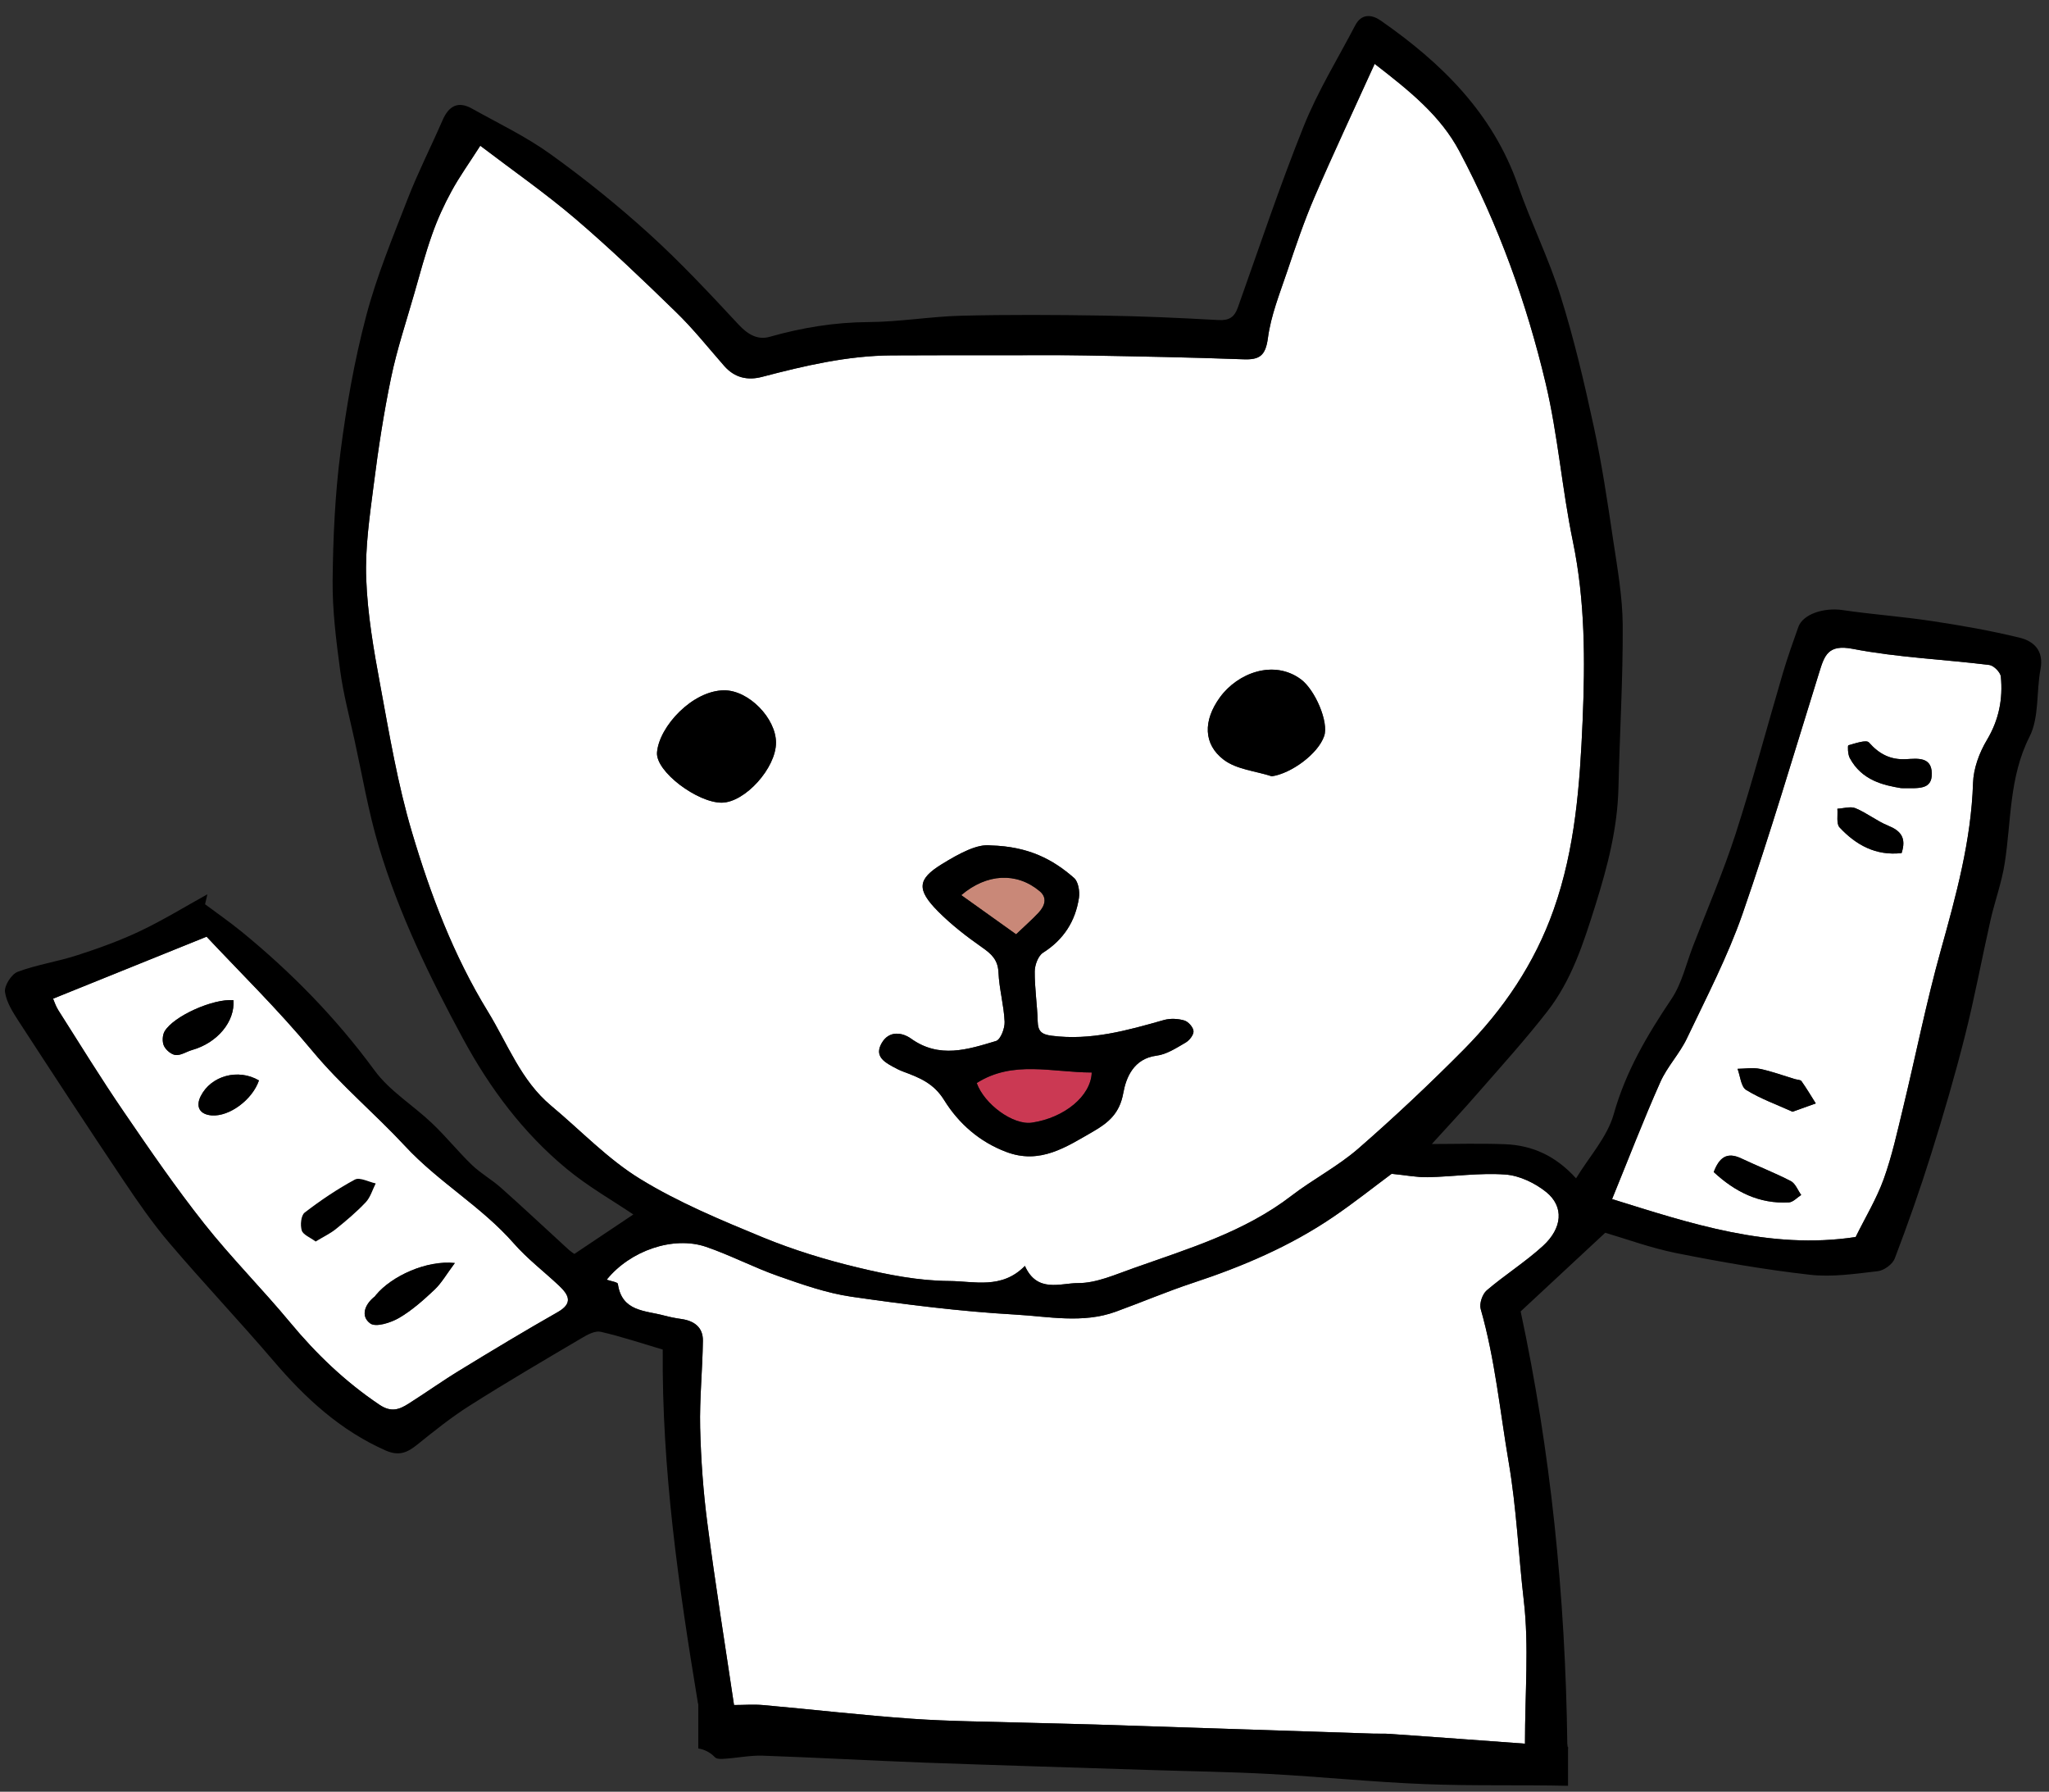
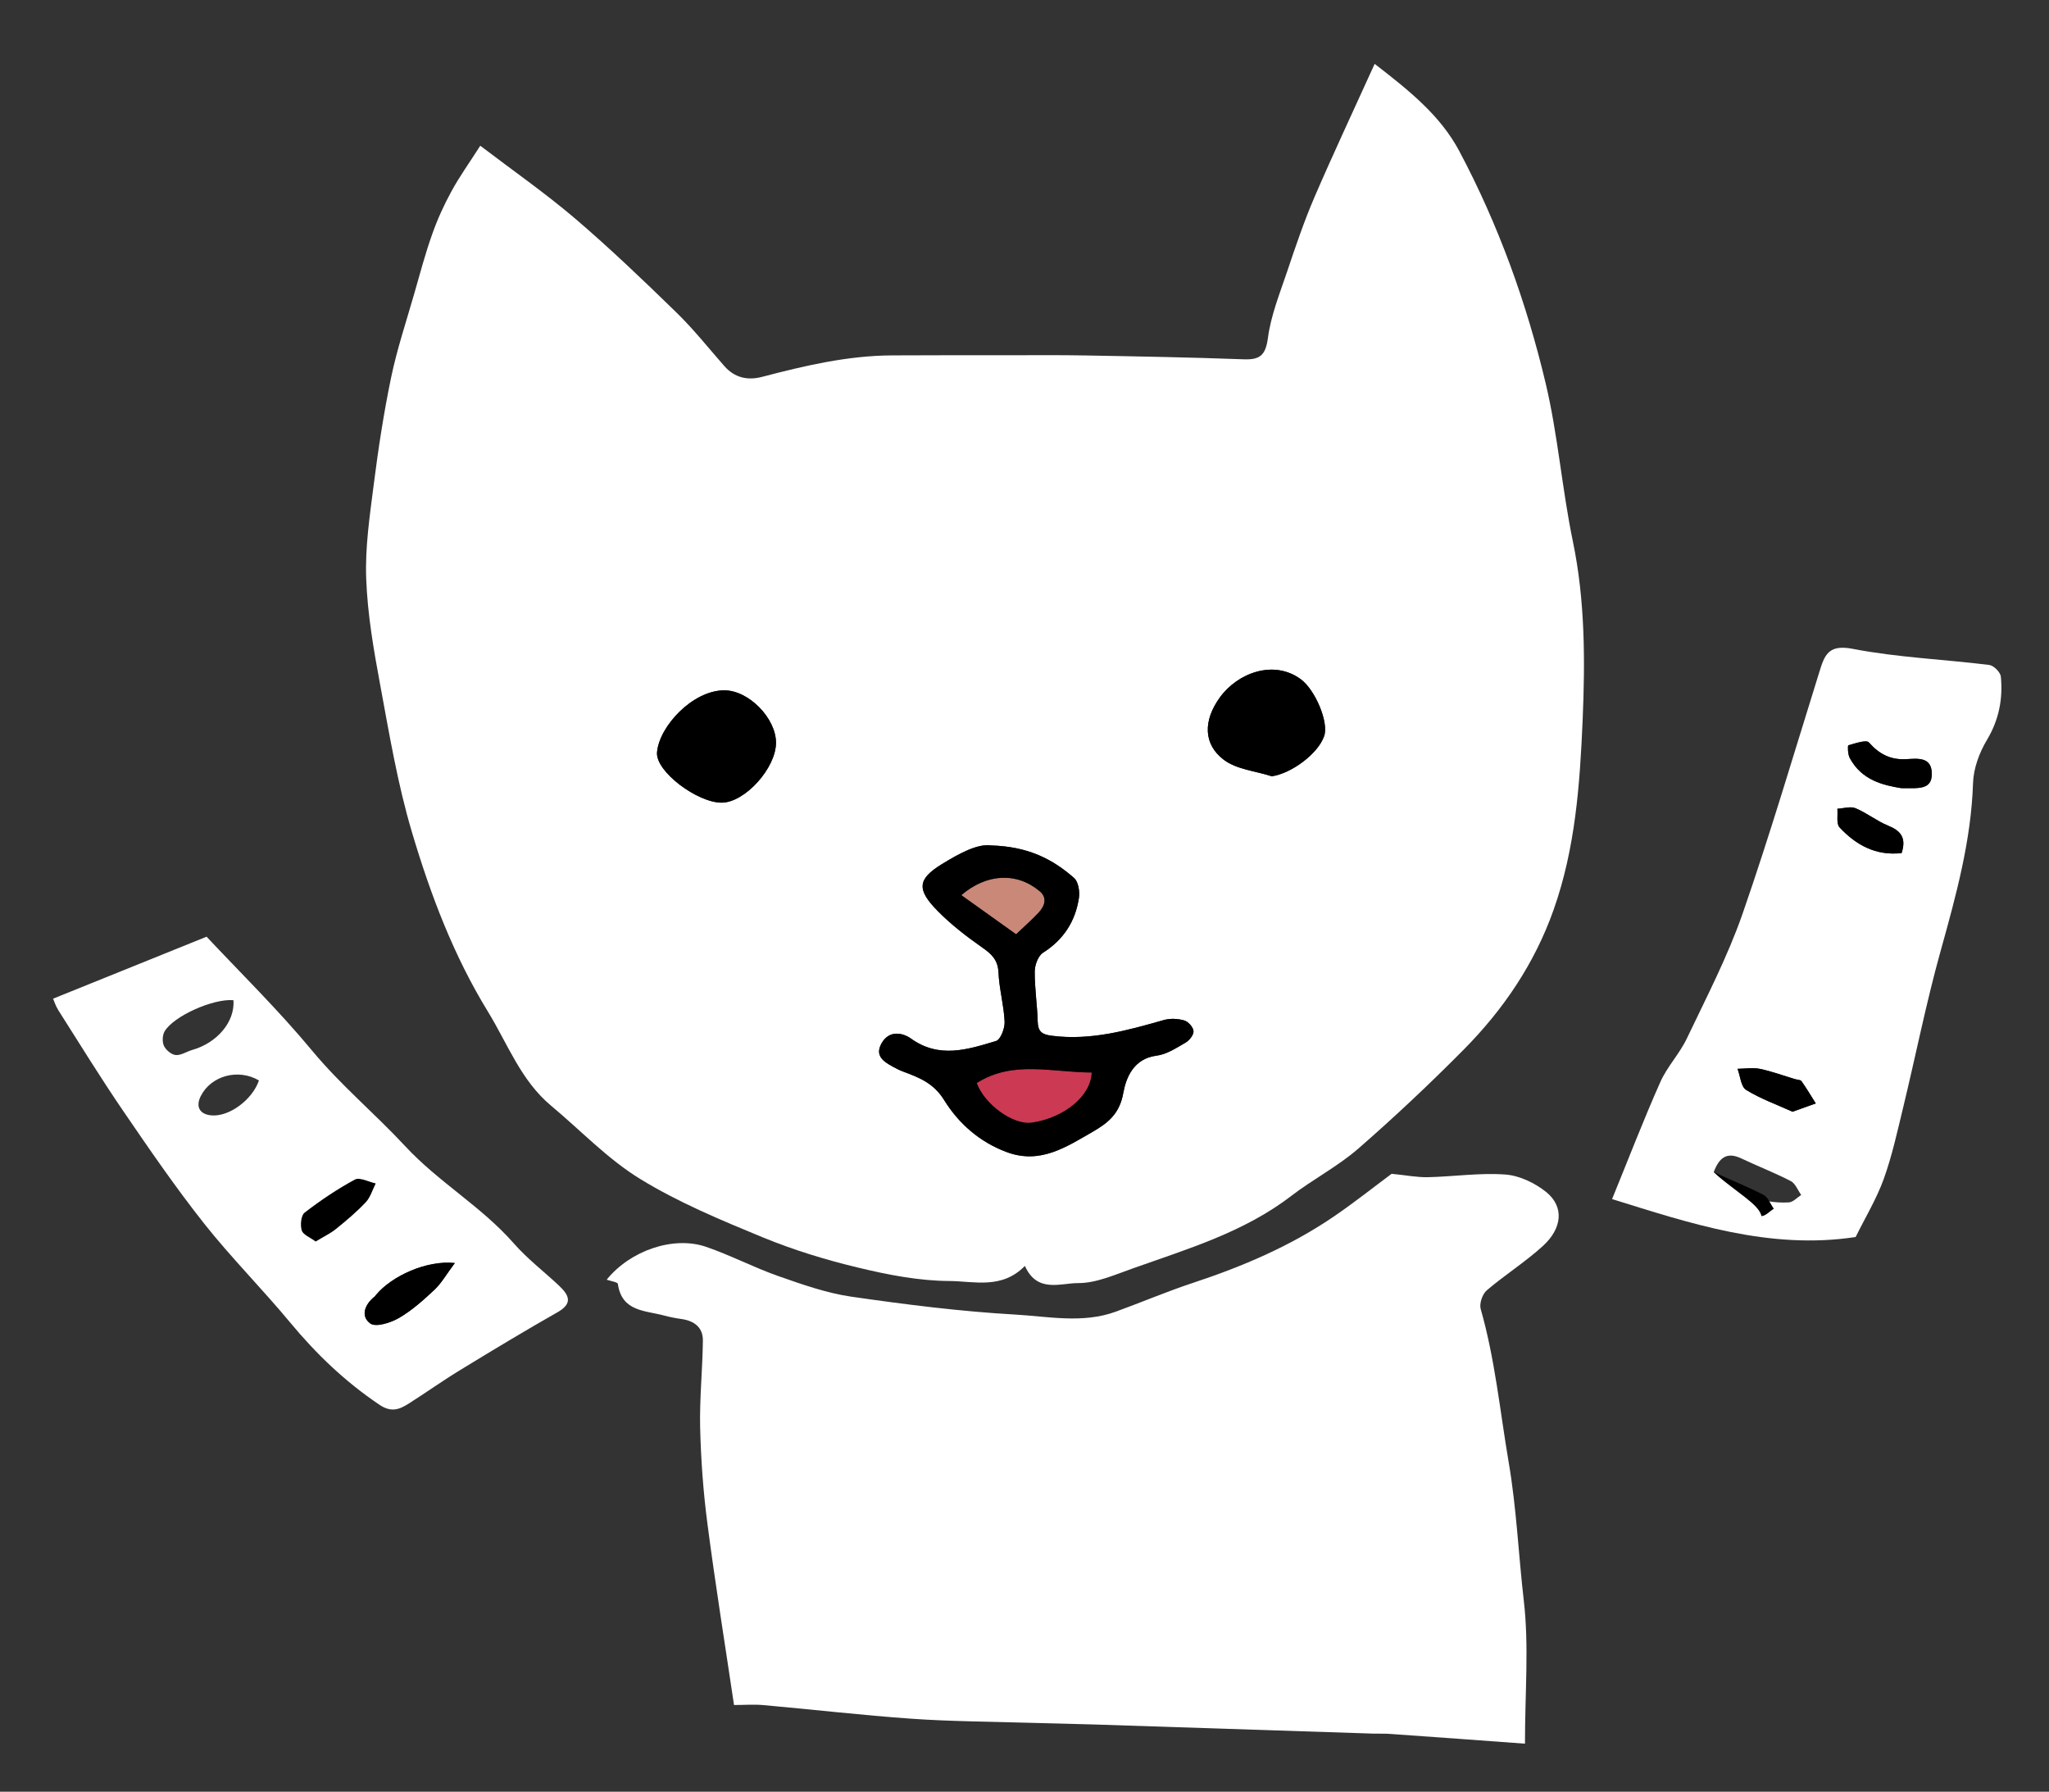
<svg xmlns="http://www.w3.org/2000/svg" version="1.1" id="レイヤー_1" x="0px" y="0px" width="283.667px" height="248px" viewBox="0 0 283.667 248" enable-background="new 0 0 283.667 248" xml:space="preserve">
  <rect x="0" y="0" width="283.667" height="248" fill="#333333" stroke="none" />
  <g id="XMLID_2_">
    <g>
      <path fill="#CB3953" d="M135.22,149.91c5-3.19,10.431-1.47,15.92-1.46c-0.1,3.26-3.8,6.28-8.279,6.94    C140.28,155.77,136.29,152.87,135.22,149.91z" />
      <path d="M49.12,163.27c0.68-0.369,1.92,0.32,2.9,0.53c-0.45,0.88-0.73,1.92-1.38,2.61c-1.27,1.35-2.71,2.56-4.16,3.729    c-0.79,0.63-1.74,1.07-2.78,1.71c-0.78-0.58-1.75-0.939-1.93-1.54c-0.23-0.75-0.1-2.079,0.4-2.47    C44.37,166.15,46.69,164.58,49.12,163.27z" />
      <path fill="#FFFFFF" d="M237.25,162.23c2.95,2.729,6.29,4.43,10.4,4.199c0.59-0.029,1.14-0.67,1.71-1.029    c-0.471-0.65-0.801-1.591-1.44-1.92c-2.24-1.16-4.6-2.07-6.88-3.15C239.04,159.39,238,160.26,237.25,162.23z M241.74,150.86    c2.01,1.24,4.29,2.05,6.42,3.02c1.33-0.48,2.28-0.82,3.22-1.15c-0.649-1.04-1.28-2.09-1.979-3.08c-0.15-0.21-0.61-0.19-0.92-0.29    c-1.601-0.48-3.19-1.07-4.82-1.41c-1-0.21-2.07-0.02-3.11-0.01C240.93,148.95,241.02,150.42,241.74,150.86z M256.08,104.91    c1.67,3.13,4.71,3.78,7.11,4.18c2.319-0.01,4.3,0.32,4.25-2.05c-0.04-2.33-2.021-2.04-3.57-1.96c-2.14,0.11-3.71-0.7-5.13-2.31    c-0.36-0.42-1.9,0.13-2.851,0.39C255.78,103.19,255.81,104.41,256.08,104.91z M254.67,114.52c2.271,2.44,5.021,3.96,8.59,3.56    c0.7-2.14-0.14-3.1-1.87-3.8c-1.569-0.64-2.939-1.76-4.51-2.41c-0.7-0.29-1.67,0.03-2.51,0.07    C254.45,112.82,254.2,114.01,254.67,114.52z M277,93.65c0.3,3.09-0.26,5.98-1.92,8.76c-1.061,1.77-1.87,3.96-1.93,5.99    c-0.261,7.99-2.351,15.55-4.471,23.17c-2,7.16-3.449,14.48-5.199,21.71c-0.811,3.34-1.54,6.71-2.7,9.93    c-1,2.76-2.561,5.33-3.88,8.01c-11.92,1.82-23.011-1.92-33.721-5.25c2.25-5.5,4.32-10.9,6.67-16.18c0.95-2.15,2.69-3.95,3.7-6.09    c2.7-5.67,5.63-11.3,7.69-17.21c3.83-11.03,7.13-22.25,10.609-33.4c0.73-2.35,1.21-3.95,4.65-3.28c6.21,1.2,12.6,1.45,18.9,2.23    C276.02,92.12,276.94,93.05,277,93.65z" />
      <path fill="#FFFFFF" d="M43.7,171.85c1.04-0.64,1.99-1.08,2.78-1.71c1.45-1.17,2.89-2.38,4.16-3.729    c0.65-0.69,0.93-1.73,1.38-2.61c-0.98-0.21-2.22-0.899-2.9-0.53c-2.43,1.311-4.75,2.881-6.95,4.57c-0.5,0.391-0.63,1.72-0.4,2.47    C41.95,170.91,42.92,171.27,43.7,171.85z M24.32,146.03c0.74,0.07,1.51-0.48,2.29-0.7c3.45-0.98,5.93-3.89,5.71-6.89    c-2.82-0.24-8.28,2.2-9.53,4.31c-0.31,0.53-0.35,1.47-0.09,2.02C22.97,145.34,23.73,145.98,24.32,146.03z M51.27,183.19    c0.77,0.55,2.82-0.101,3.96-0.761c1.8-1.05,3.4-2.479,4.93-3.92c0.97-0.92,1.65-2.14,2.81-3.689c-3.91-0.42-8.74,1.8-10.92,4.42    c-0.06,0.06-0.09,0.149-0.15,0.2C50.5,180.52,49.87,182.18,51.27,183.19z M56.07,158.62c4.64,5.01,10.58,8.37,15.05,13.47    c1.88,2.15,4.2,3.91,6.29,5.88c1.31,1.25,1.98,2.4-0.19,3.641c-4.54,2.58-9.01,5.27-13.47,8c-2.44,1.479-4.77,3.149-7.19,4.68    c-1.27,0.81-2.4,1.24-4.01,0.16c-4.74-3.181-8.76-7.03-12.39-11.41c-3.85-4.64-8.14-8.94-11.88-13.66    c-3.94-4.979-7.54-10.22-11.12-15.46c-3.16-4.61-6.09-9.38-9.09-14.1c-0.38-0.61-0.6-1.32-0.72-1.59    c7.03-2.84,13.78-5.56,21.25-8.58c4.51,4.82,9.88,10.07,14.65,15.82C47.2,150.23,51.93,154.16,56.07,158.62z M35.85,149.55    c-2.87-1.69-6.65-0.66-8.07,2.19c-0.73,1.48-0.11,2.53,1.55,2.65C31.78,154.56,34.94,152.21,35.85,149.55z" />
      <path d="M263.87,105.08c1.55-0.08,3.53-0.37,3.57,1.96c0.05,2.37-1.931,2.04-4.25,2.05c-2.4-0.4-5.44-1.05-7.11-4.18    c-0.271-0.5-0.3-1.72-0.19-1.75c0.95-0.26,2.49-0.81,2.851-0.39C260.16,104.38,261.73,105.19,263.87,105.08z" />
-       <path d="M27.78,151.74c1.42-2.85,5.2-3.88,8.07-2.19c-0.91,2.66-4.07,5.01-6.52,4.84C27.67,154.27,27.05,153.22,27.78,151.74z" />
      <path fill="#FFFFFF" d="M140.48,181.95c4.63,0.26,9.399,1.28,14-0.4c3.579-1.3,7.09-2.8,10.699-3.99    c6.84-2.26,13.42-5.06,19.391-9.119c2.93-1.99,5.699-4.2,8.09-5.971c1.96,0.19,3.49,0.5,5,0.471c3.58-0.08,7.189-0.631,10.74-0.37    c1.96,0.14,4.119,1.18,5.68,2.439c2.47,2.021,2.229,4.99-0.5,7.471c-2.43,2.21-5.25,3.989-7.76,6.13    c-0.601,0.52-1.04,1.83-0.83,2.569c1.99,6.971,2.67,14.15,3.88,21.24c1.09,6.38,1.35,12.79,2.09,19.15    c0.73,6.27,0.16,12.68,0.16,19.779c-6.101-0.449-12.38-0.909-18.66-1.35c-0.75-0.06-1.51-0.02-2.27-0.04    c-12.83-0.42-25.671-0.85-38.5-1.26c-3.2-0.101-6.4-0.16-9.591-0.25c-5.279-0.16-10.58-0.181-15.85-0.55    c-6.87-0.48-13.71-1.28-20.57-1.891c-1.33-0.12-2.69-0.01-4.06-0.01c-1.26-8.49-2.6-16.77-3.68-25.09    c-0.58-4.41-0.9-8.87-1.01-13.32c-0.09-4,0.33-8,0.38-12.01c0.03-1.85-1.2-2.76-2.98-3.01c-0.8-0.11-1.6-0.271-2.39-0.48    c-2.63-0.71-5.86-0.53-6.4-4.38c-0.04-0.25-0.98-0.38-1.55-0.58c3.25-4.03,9.23-6.1,13.76-4.55c3.41,1.17,6.63,2.87,10.03,4.06    c3.29,1.15,6.65,2.341,10.08,2.841C125.36,180.56,132.91,181.52,140.48,181.95z" />
      <path fill="#FFFFFF" d="M90.96,104.14c-0.22,2.65,5.62,6.99,8.97,6.96c3.2-0.03,7.51-4.79,7.5-8.31c0-3.35-3.76-7.26-7.19-7.24    C95.86,95.58,91.25,100.56,90.96,104.14z M169.43,105.17c1.78,1.34,4.4,1.55,6.641,2.28c2.67-0.38,6.399-3.09,7.25-5.57    c0.66-1.92-1.25-6.4-3.23-7.86c-3.77-2.77-8.75-0.87-11.2,2.5C166.55,99.74,166.58,103.02,169.43,105.17z M190.31,8.84    c4.91,3.79,9.131,7.2,11.73,12.1c5.41,10.18,9.3,20.97,11.95,32.14c1.7,7.18,2.26,14.62,3.76,21.85    c1.71,8.24,1.7,16.56,1.35,24.84c-0.38,8.82-1.01,17.67-4.01,26.14c-2.63,7.45-6.95,13.81-12.439,19.36    c-4.7,4.74-9.57,9.33-14.601,13.71c-2.84,2.47-6.27,4.24-9.27,6.54c-6.53,5.021-14.28,7.32-21.851,10.011    c-2.52,0.88-5.13,2.08-7.689,2.069c-2.42-0.01-5.66,1.42-7.351-2.38c-3.199,3.28-7.06,2.11-10.449,2.09    c-4.23-0.02-8.521-0.859-12.661-1.859c-4.48-1.07-8.94-2.44-13.2-4.19c-5.79-2.39-11.65-4.819-16.96-8.08    c-4.49-2.75-8.23-6.72-12.32-10.13c-4.2-3.5-6.02-8.58-8.77-13.06c-4.75-7.75-7.94-16.19-10.5-24.81    c-1.98-6.65-3.13-13.56-4.4-20.41c-0.9-4.84-1.75-9.75-1.93-14.65c-0.17-4.33,0.49-8.72,1.04-13.04    c0.63-4.97,1.39-9.94,2.41-14.84c0.81-3.9,2.09-7.71,3.19-11.56c0.79-2.76,1.53-5.55,2.49-8.25c0.72-2.05,1.63-4.05,2.67-5.95    c1.07-1.98,2.4-3.82,3.99-6.31c4.45,3.39,8.96,6.53,13.12,10.07c4.81,4.11,9.4,8.5,13.94,12.92c2.41,2.33,4.51,4.98,6.73,7.51    c1.43,1.62,3.22,2.02,5.23,1.49c5.88-1.54,11.8-2.93,17.93-2.97c5.25-0.03,10.5-0.02,15.75-0.02c3.71,0,7.43-0.04,11.14,0.03    c7.26,0.13,14.53,0.26,21.79,0.53c2.26,0.09,3.08-0.49,3.41-2.93c0.41-3.12,1.63-6.15,2.649-9.17    c1.17-3.48,2.351-6.98,3.801-10.35C184.59,21.23,187.4,15.26,190.31,8.84z M139.3,159.44c4.69,1.78,8.3-0.68,12.05-2.83    c2.12-1.23,3.66-2.51,4.16-5.33c0.38-2.11,1.42-4.75,4.59-5.16c1.4-0.17,2.74-1.06,4.021-1.8c0.53-0.3,1.14-1.07,1.11-1.59    c-0.03-0.54-0.721-1.32-1.271-1.48c-0.87-0.26-1.93-0.31-2.81-0.07c-5.091,1.45-10.15,2.88-15.561,2.18    c-1.37-0.18-1.89-0.59-1.93-1.97c-0.061-2.31-0.43-4.63-0.41-6.94c0.01-0.88,0.47-2.15,1.15-2.58c2.85-1.81,4.479-4.35,4.97-7.59    c0.13-0.89-0.08-2.24-0.68-2.76c-2.931-2.57-6.29-4.35-11.511-4.5c-1.87-0.25-4.35,1.09-6.819,2.61    c-3.331,2.06-3.51,3.48-0.48,6.53c1.83,1.84,3.92,3.46,6.05,4.95c1.311,0.91,2.221,1.72,2.301,3.49c0.1,2.29,0.75,4.54,0.85,6.83    c0.04,0.9-0.561,2.47-1.19,2.66c-3.899,1.17-7.85,2.48-11.78-0.34c-1.15-0.82-3.02-1.19-4.06,0.65c-0.97,1.71,0.24,2.52,1.51,3.22    c0.49,0.27,1,0.53,1.52,0.72c2.21,0.82,4.19,1.6,5.63,3.93C132.7,155.48,135.58,158.04,139.3,159.44z" />
-       <path d="M32.32,138.44c0.22,3-2.26,5.91-5.71,6.89c-0.78,0.22-1.55,0.77-2.29,0.7c-0.59-0.05-1.35-0.69-1.62-1.26    c-0.26-0.55-0.22-1.49,0.09-2.02C24.04,140.64,29.5,138.2,32.32,138.44z" />
      <path d="M261.39,114.28c1.73,0.7,2.57,1.66,1.87,3.8c-3.569,0.4-6.319-1.12-8.59-3.56c-0.47-0.51-0.22-1.7-0.3-2.58    c0.84-0.04,1.81-0.36,2.51-0.07C258.45,112.52,259.82,113.64,261.39,114.28z" />
      <path d="M52.05,179.24c2.18-2.62,7.01-4.84,10.92-4.42c-1.16,1.55-1.84,2.77-2.81,3.689c-1.53,1.44-3.13,2.87-4.93,3.92    c-1.14,0.66-3.19,1.311-3.96,0.761c-1.4-1.011-0.77-2.671,0.63-3.75C51.96,179.39,51.99,179.3,52.05,179.24z" />
      <path d="M107.43,102.79c0.01,3.52-4.3,8.28-7.5,8.31c-3.35,0.03-9.19-4.31-8.97-6.96c0.29-3.58,4.9-8.56,9.28-8.59    C103.67,95.53,107.43,99.44,107.43,102.79z" />
      <path d="M168.89,96.52c2.45-3.37,7.431-5.27,11.2-2.5c1.98,1.46,3.891,5.94,3.23,7.86c-0.851,2.48-4.58,5.19-7.25,5.57    c-2.24-0.73-4.86-0.94-6.641-2.28C166.58,103.02,166.55,99.74,168.89,96.52z" />
      <path fill="#C98878" d="M143.92,123.34c1.13,0.93,0.71,2.08-0.14,2.99c-0.94,1-1.98,1.91-3.11,2.99c-2.51-1.8-5.04-3.6-7.59-5.42    C136.58,120.91,140.73,120.68,143.92,123.34z" />
      <path d="M143.78,126.33c0.85-0.91,1.27-2.06,0.14-2.99c-3.189-2.66-7.34-2.43-10.84,0.56c2.55,1.82,5.08,3.62,7.59,5.42    C141.8,128.24,142.84,127.33,143.78,126.33z M137.18,117.02c5.221,0.15,8.58,1.93,11.511,4.5c0.6,0.52,0.81,1.87,0.68,2.76    c-0.49,3.24-2.12,5.78-4.97,7.59c-0.681,0.43-1.141,1.7-1.15,2.58c-0.02,2.31,0.35,4.63,0.41,6.94c0.04,1.38,0.56,1.79,1.93,1.97    c5.41,0.7,10.47-0.73,15.561-2.18c0.88-0.24,1.939-0.19,2.81,0.07c0.55,0.16,1.24,0.94,1.271,1.48c0.029,0.52-0.58,1.29-1.11,1.59    c-1.28,0.74-2.62,1.63-4.021,1.8c-3.17,0.41-4.21,3.05-4.59,5.16c-0.5,2.82-2.04,4.1-4.16,5.33c-3.75,2.15-7.359,4.61-12.05,2.83    c-3.72-1.4-6.6-3.96-8.59-7.17c-1.44-2.33-3.42-3.11-5.63-3.93c-0.52-0.19-1.03-0.45-1.52-0.72c-1.27-0.7-2.48-1.51-1.51-3.22    c1.04-1.84,2.91-1.47,4.06-0.65c3.93,2.82,7.88,1.51,11.78,0.34c0.63-0.19,1.23-1.76,1.19-2.66c-0.1-2.29-0.75-4.54-0.85-6.83    c-0.08-1.77-0.99-2.58-2.301-3.49c-2.13-1.49-4.22-3.11-6.05-4.95c-3.03-3.05-2.85-4.47,0.48-6.53    C132.83,118.11,135.31,116.77,137.18,117.02z M142.86,155.39c4.479-0.66,8.18-3.68,8.279-6.94c-5.489-0.01-10.92-1.73-15.92,1.46    C136.29,152.87,140.28,155.77,142.86,155.39z" />
-       <path d="M237.25,162.23c0.75-1.971,1.79-2.84,3.79-1.9c2.28,1.08,4.64,1.99,6.88,3.15c0.64,0.329,0.97,1.27,1.44,1.92    c-0.57,0.359-1.12,1-1.71,1.029C243.54,166.66,240.2,164.96,237.25,162.23z" />
+       <path d="M237.25,162.23c2.28,1.08,4.64,1.99,6.88,3.15c0.64,0.329,0.97,1.27,1.44,1.92    c-0.57,0.359-1.12,1-1.71,1.029C243.54,166.66,240.2,164.96,237.25,162.23z" />
      <path d="M243.66,147.95c1.63,0.34,3.22,0.93,4.82,1.41c0.31,0.1,0.77,0.08,0.92,0.29c0.699,0.99,1.33,2.04,1.979,3.08    c-0.939,0.33-1.89,0.67-3.22,1.15c-2.13-0.97-4.41-1.78-6.42-3.02c-0.721-0.44-0.811-1.91-1.19-2.92    C241.59,147.93,242.66,147.74,243.66,147.95z" />
-       <path d="M223.18,165.97c10.71,3.33,21.801,7.07,33.721,5.25c1.319-2.68,2.88-5.25,3.88-8.01c1.16-3.22,1.89-6.59,2.7-9.93    c1.75-7.23,3.199-14.55,5.199-21.71c2.12-7.62,4.21-15.18,4.471-23.17c0.06-2.03,0.869-4.22,1.93-5.99    c1.66-2.78,2.22-5.67,1.92-8.76c-0.06-0.6-0.98-1.53-1.6-1.61c-6.301-0.78-12.69-1.03-18.9-2.23c-3.44-0.67-3.92,0.93-4.65,3.28    c-3.479,11.15-6.779,22.37-10.609,33.4c-2.061,5.91-4.99,11.54-7.69,17.21c-1.01,2.14-2.75,3.94-3.7,6.09    C227.5,155.07,225.43,160.47,223.18,165.97z M79.52,173.56c3.02-2.02,5.73-3.829,8.16-5.46c-2.86-1.93-6.28-3.869-9.27-6.35    c-5.97-4.94-10.56-11.07-14.26-17.89c-4.64-8.57-8.9-17.31-11.7-26.66c-1.45-4.84-2.29-9.86-3.38-14.81    c-0.7-3.2-1.55-6.38-1.98-9.61c-0.55-4.12-1.08-8.29-1.04-12.43c0.06-5.91,0.33-11.85,1.08-17.71c0.81-6.34,1.92-12.68,3.55-18.85    c1.46-5.57,3.7-10.95,5.79-16.34c1.43-3.66,3.22-7.18,4.79-10.79c0.84-1.95,2.11-2.73,4.06-1.64c3.67,2.05,7.51,3.88,10.91,6.33    c4.76,3.42,9.36,7.13,13.7,11.07c4.34,3.94,8.35,8.24,12.35,12.54c1.27,1.36,2.64,2.13,4.28,1.66c4.48-1.27,8.98-2.01,13.67-2.04    c4.29-0.02,8.56-0.77,12.86-0.88c6.5-0.16,13.01-0.12,19.521-0.02c5.359,0.08,10.71,0.32,16.06,0.62c1.5,0.08,2.22-0.39,2.7-1.74    c2.99-8.39,5.81-16.86,9.13-25.12c1.94-4.83,4.71-9.32,7.13-13.95c0.88-1.66,2.311-1.48,3.521-0.64    c8.42,5.86,15.51,12.8,19.01,22.83c1.8,5.17,4.27,10.13,5.899,15.34c1.86,5.92,3.28,11.99,4.591,18.06    c1.109,5.13,1.89,10.34,2.659,15.54c0.591,3.94,1.311,7.93,1.341,11.89c0.04,7.51-0.42,15.01-0.591,22.52    c-0.13,5.6-1.5,10.86-3.17,16.2c-1.659,5.28-3.3,10.45-6.72,14.82c-3.04,3.9-6.37,7.58-9.63,11.31c-2.06,2.38-4.22,4.67-6.32,6.99    c3.15,0,6.681-0.11,10.2,0.03c3.73,0.16,6.95,1.6,9.771,4.72c1.819-3,4.329-5.72,5.22-8.899c1.66-5.91,4.64-10.94,7.99-15.93    c1.43-2.13,2.02-4.81,2.96-7.26c2-5.18,4.199-10.29,5.909-15.56c2.391-7.4,4.381-14.92,6.58-22.38c0.631-2.11,1.37-4.2,2.11-6.28    c0.64-1.79,3.521-2.72,6.11-2.35c4.13,0.61,8.3,0.9,12.43,1.53c4.05,0.61,8.09,1.32,12.07,2.29c2.01,0.48,3.399,1.81,2.92,4.35    c-0.59,3.13-0.16,6.68-1.521,9.36c-2.85,5.64-2.51,11.65-3.439,17.53c-0.41,2.65-1.36,5.22-1.96,7.85    c-1.21,5.35-2.2,10.75-3.551,16.07c-1.38,5.47-2.97,10.9-4.659,16.28c-1.53,4.89-3.23,9.72-5.051,14.5    c-0.3,0.79-1.479,1.649-2.34,1.75c-3.13,0.359-6.35,0.85-9.439,0.49c-6.19-0.7-12.34-1.771-18.45-2.99    c-3.58-0.72-7.05-2-9.85-2.82c-4.101,3.82-7.79,7.25-11.711,10.89c4.12,19.221,6.2,39.181,6.461,59.95c0.01,0,0.029,0,0.039,0    c-0.039,0.141-0.02,0.29,0.091,0.431c-0.021,0.05-0.03,0.109-0.03,0.18v5.1c-6.57-0.149-13.16,0.03-19.72-0.229    c-7.221-0.28-14.41-1.021-21.62-1.41c-5.521-0.3-11.061-0.37-16.58-0.55c-10.41-0.34-20.82-0.641-31.23-1.021    c-7.44-0.279-14.88-0.7-22.33-0.96c-1.72-0.06-3.46,0.3-5.19,0.42c-0.48,0.04-1.17,0.08-1.43-0.199    c-0.71-0.73-1.49-1.08-2.31-1.221v-6.05c0-0.09-0.02-0.17-0.05-0.229c-2.68-16.23-5.01-32.37-4.87-48.931    c-2.81-0.83-5.67-1.79-8.58-2.46c-0.77-0.18-1.83,0.38-2.61,0.851c-5.22,3.079-10.45,6.14-15.57,9.39    c-2.53,1.6-4.89,3.5-7.23,5.38c-1.38,1.11-2.52,1.62-4.39,0.8c-6.29-2.79-11.12-7.25-15.51-12.399    c-4.71-5.511-9.7-10.78-14.4-16.301c-2.32-2.72-4.37-5.689-6.36-8.659c-4.88-7.271-9.67-14.601-14.44-21.93    c-0.84-1.3-1.77-2.72-1.97-4.17c-0.12-0.87,0.9-2.47,1.76-2.79c2.67-1,5.55-1.41,8.26-2.3c2.95-0.95,5.88-2.01,8.67-3.33    c3.2-1.52,6.23-3.38,9.33-5.1c-0.11,0.46-0.21,0.92-0.32,1.38c1.68,1.25,3.4,2.45,5.03,3.77c6.93,5.66,13.12,11.98,18.44,19.24    c2.09,2.85,5.35,4.82,7.96,7.31c1.93,1.83,3.6,3.92,5.51,5.76c1.24,1.189,2.79,2.05,4.07,3.2c3.16,2.81,6.24,5.71,9.36,8.56    C79.08,173.28,79.43,173.51,79.52,173.56z M91.94,182.09c0.79,0.21,1.59,0.37,2.39,0.48c1.78,0.25,3.01,1.16,2.98,3.01    c-0.05,4.01-0.47,8.01-0.38,12.01c0.11,4.45,0.43,8.91,1.01,13.32c1.08,8.32,2.42,16.6,3.68,25.09c1.37,0,2.73-0.11,4.06,0.01    c6.86,0.61,13.7,1.41,20.57,1.891c5.27,0.369,10.57,0.39,15.85,0.55c3.19,0.09,6.391,0.149,9.591,0.25    c12.829,0.41,25.67,0.84,38.5,1.26c0.76,0.021,1.52-0.02,2.27,0.04c6.28,0.44,12.56,0.9,18.66,1.35c0-7.1,0.57-13.51-0.16-19.779    c-0.74-6.36-1-12.771-2.09-19.15c-1.21-7.09-1.89-14.27-3.88-21.24c-0.21-0.739,0.229-2.05,0.83-2.569    c2.51-2.141,5.33-3.92,7.76-6.13c2.729-2.48,2.97-5.45,0.5-7.471c-1.561-1.26-3.72-2.3-5.68-2.439    c-3.551-0.261-7.16,0.29-10.74,0.37c-1.51,0.029-3.04-0.28-5-0.471c-2.391,1.771-5.16,3.98-8.09,5.971    c-5.971,4.06-12.551,6.859-19.391,9.119c-3.609,1.19-7.12,2.69-10.699,3.99c-4.601,1.681-9.37,0.66-14,0.4    c-7.57-0.431-15.121-1.391-22.621-2.47c-3.43-0.5-6.79-1.69-10.08-2.841c-3.4-1.189-6.62-2.89-10.03-4.06    c-4.53-1.55-10.51,0.52-13.76,4.55c0.57,0.2,1.51,0.33,1.55,0.58C86.08,181.56,89.31,181.38,91.94,182.09z M7.35,138.23    c0.12,0.27,0.34,0.98,0.72,1.59c3,4.72,5.93,9.49,9.09,14.1c3.58,5.24,7.18,10.48,11.12,15.46c3.74,4.72,8.03,9.021,11.88,13.66    c3.63,4.38,7.65,8.229,12.39,11.41c1.61,1.08,2.74,0.649,4.01-0.16c2.42-1.53,4.75-3.2,7.19-4.68c4.46-2.73,8.93-5.42,13.47-8    c2.17-1.24,1.5-2.391,0.19-3.641c-2.09-1.97-4.41-3.729-6.29-5.88c-4.47-5.1-10.41-8.46-15.05-13.47    c-4.14-4.46-8.87-8.39-12.82-13.15c-4.77-5.75-10.14-11-14.65-15.82C21.13,132.67,14.38,135.39,7.35,138.23z M67.53,139.99    c2.75,4.48,4.57,9.56,8.77,13.06c4.09,3.41,7.83,7.38,12.32,10.13c5.31,3.261,11.17,5.69,16.96,8.08    c4.26,1.75,8.72,3.12,13.2,4.19c4.14,1,8.43,1.84,12.661,1.859c3.39,0.021,7.25,1.19,10.449-2.09c1.69,3.8,4.931,2.37,7.351,2.38    c2.56,0.011,5.17-1.189,7.689-2.069c7.57-2.69,15.32-4.99,21.851-10.011c3-2.3,6.43-4.069,9.27-6.54    c5.03-4.38,9.9-8.97,14.601-13.71c5.489-5.55,9.81-11.91,12.439-19.36c3-8.47,3.63-17.32,4.01-26.14    c0.351-8.28,0.36-16.6-1.35-24.84c-1.5-7.23-2.06-14.67-3.76-21.85c-2.65-11.17-6.54-21.96-11.95-32.14    c-2.6-4.9-6.82-8.31-11.73-12.1c-2.909,6.42-5.72,12.39-8.329,18.44c-1.45,3.37-2.631,6.87-3.801,10.35    c-1.02,3.02-2.239,6.05-2.649,9.17c-0.33,2.44-1.15,3.02-3.41,2.93c-7.26-0.27-14.53-0.4-21.79-0.53    c-3.71-0.07-7.43-0.03-11.14-0.03c-5.25,0-10.5-0.01-15.75,0.02c-6.13,0.04-12.05,1.43-17.93,2.97c-2.01,0.53-3.8,0.13-5.23-1.49    c-2.22-2.53-4.32-5.18-6.73-7.51c-4.54-4.42-9.13-8.81-13.94-12.92c-4.16-3.54-8.67-6.68-13.12-10.07    c-1.59,2.49-2.92,4.33-3.99,6.31c-1.04,1.9-1.95,3.9-2.67,5.95c-0.96,2.7-1.7,5.49-2.49,8.25c-1.1,3.85-2.38,7.66-3.19,11.56    c-1.02,4.9-1.78,9.87-2.41,14.84c-0.55,4.32-1.21,8.71-1.04,13.04c0.18,4.9,1.03,9.81,1.93,14.65c1.27,6.85,2.42,13.76,4.4,20.41    C59.59,123.8,62.78,132.24,67.53,139.99z" />
    </g>
    <g>
	</g>
  </g>
  <g>
</g>
  <g>
</g>
  <g>
</g>
  <g>
</g>
  <g>
</g>
  <g>
</g>
</svg>